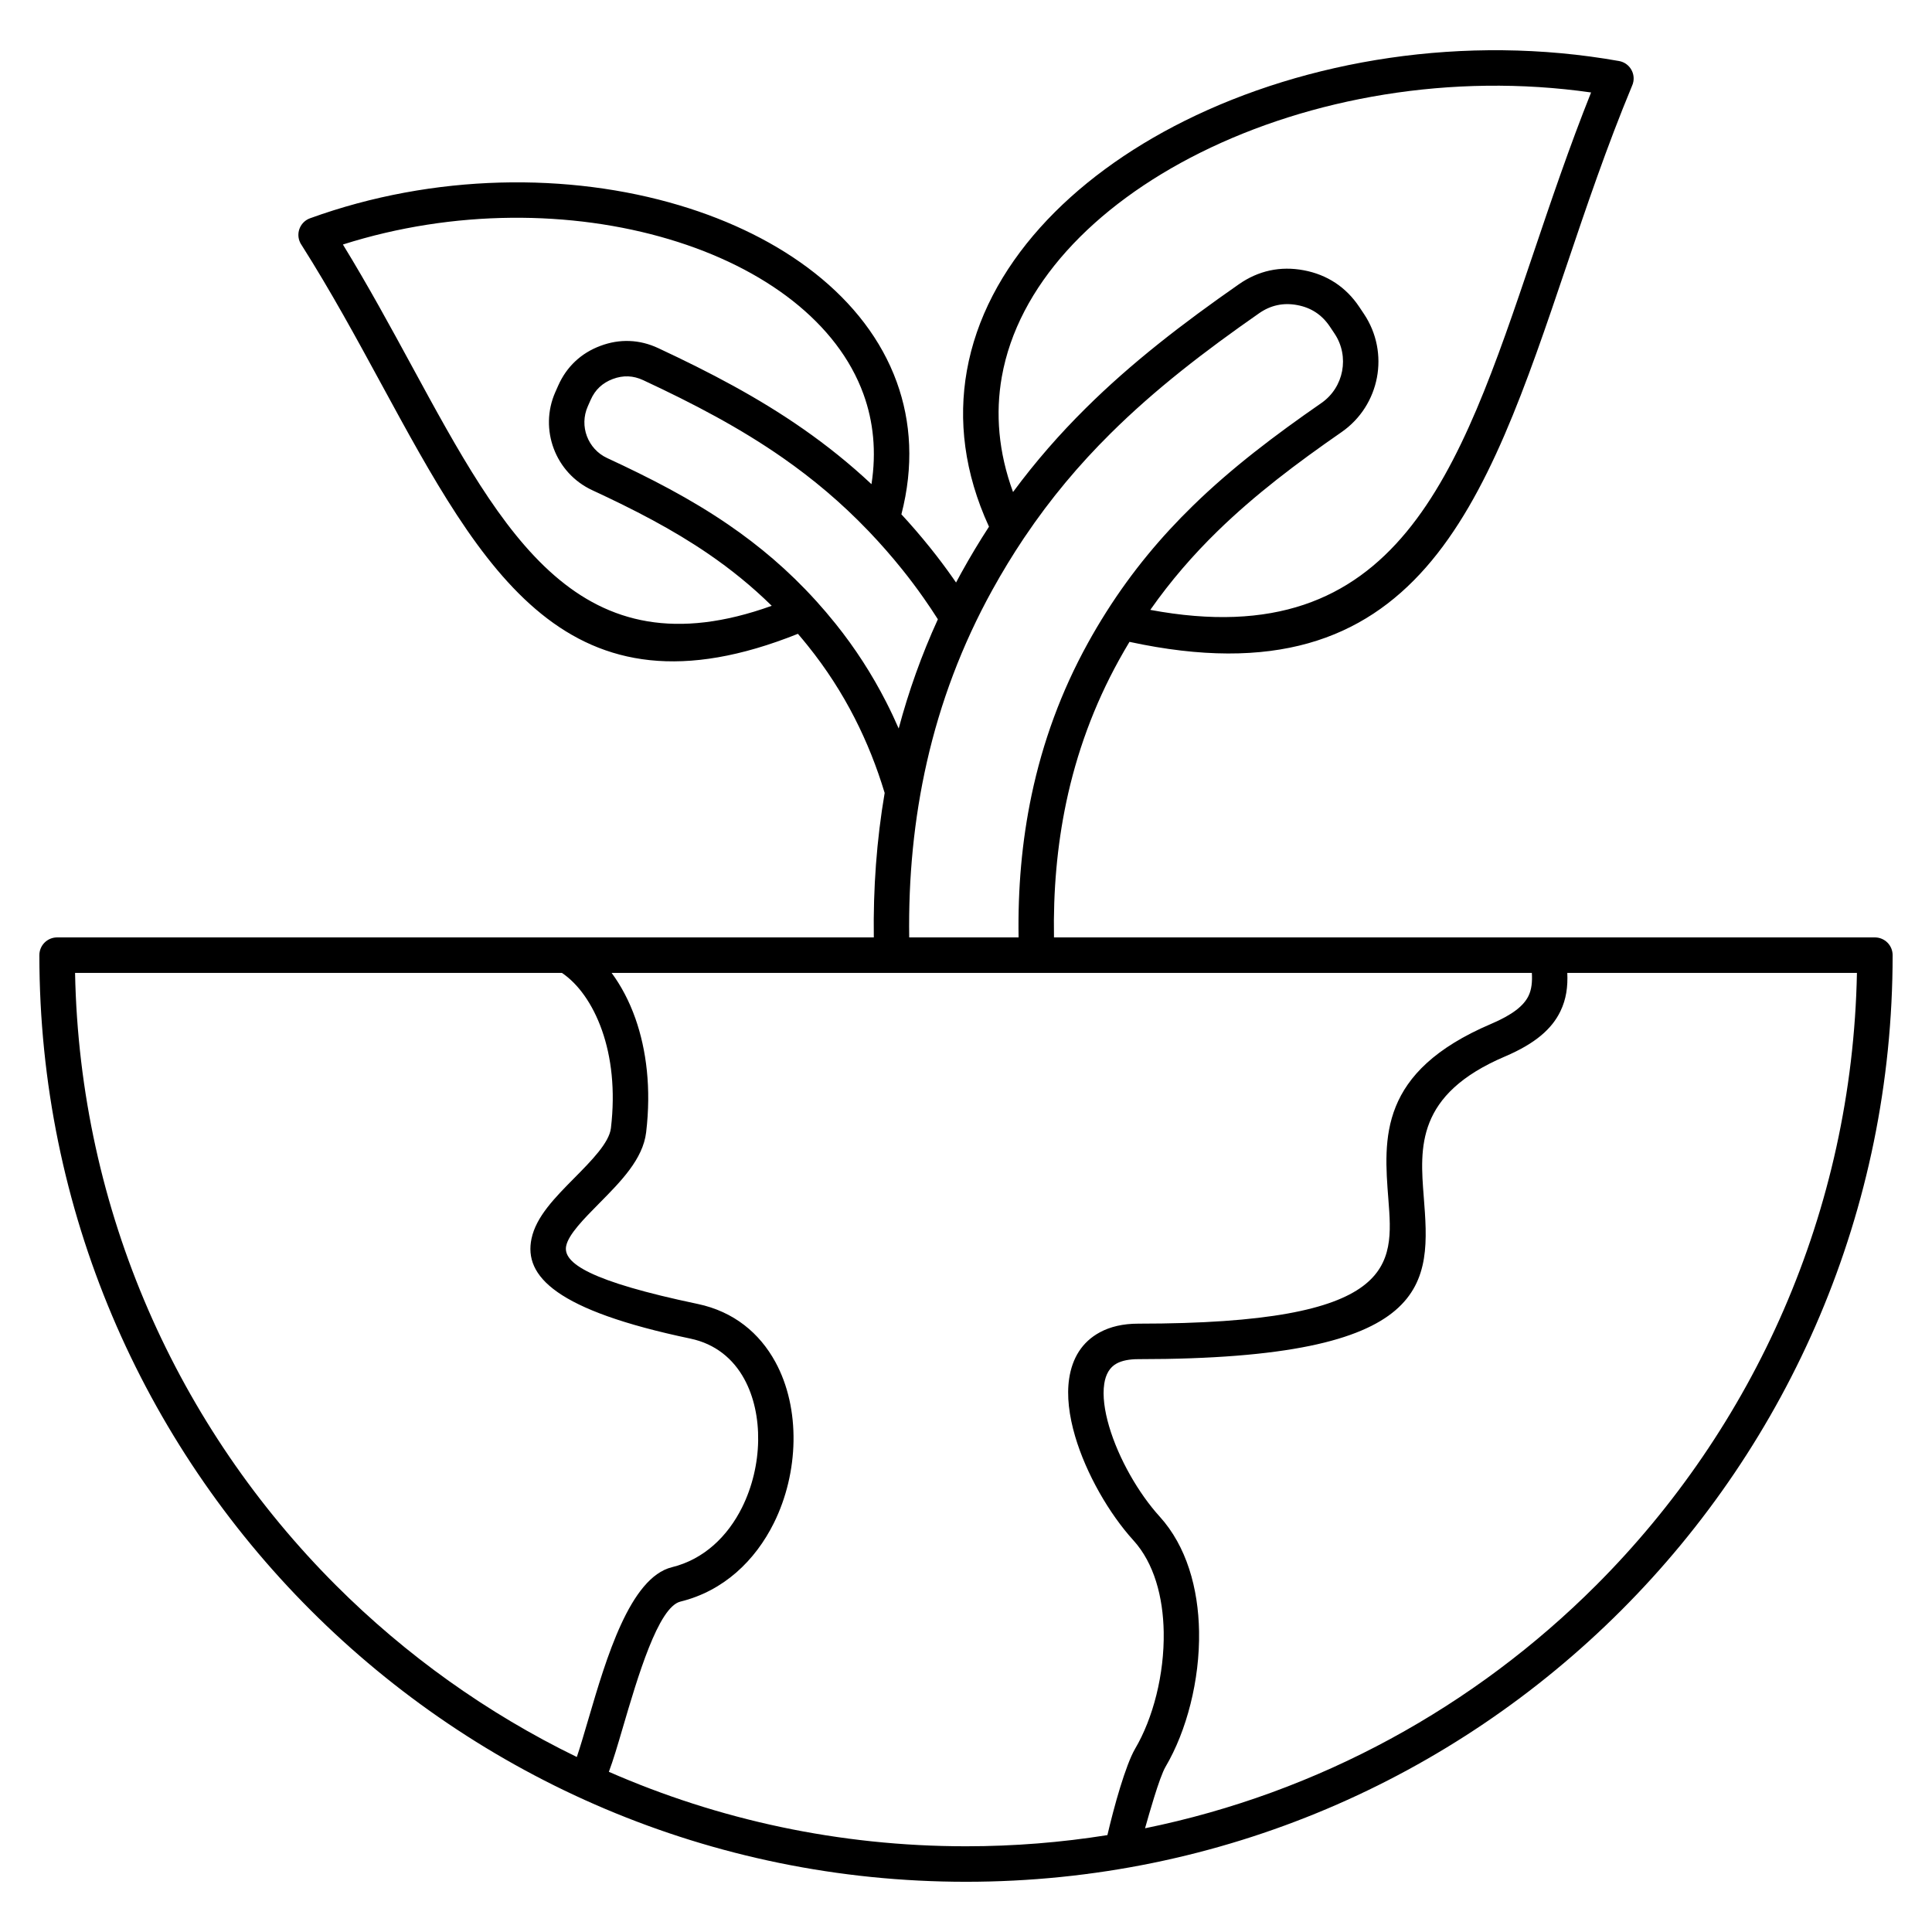
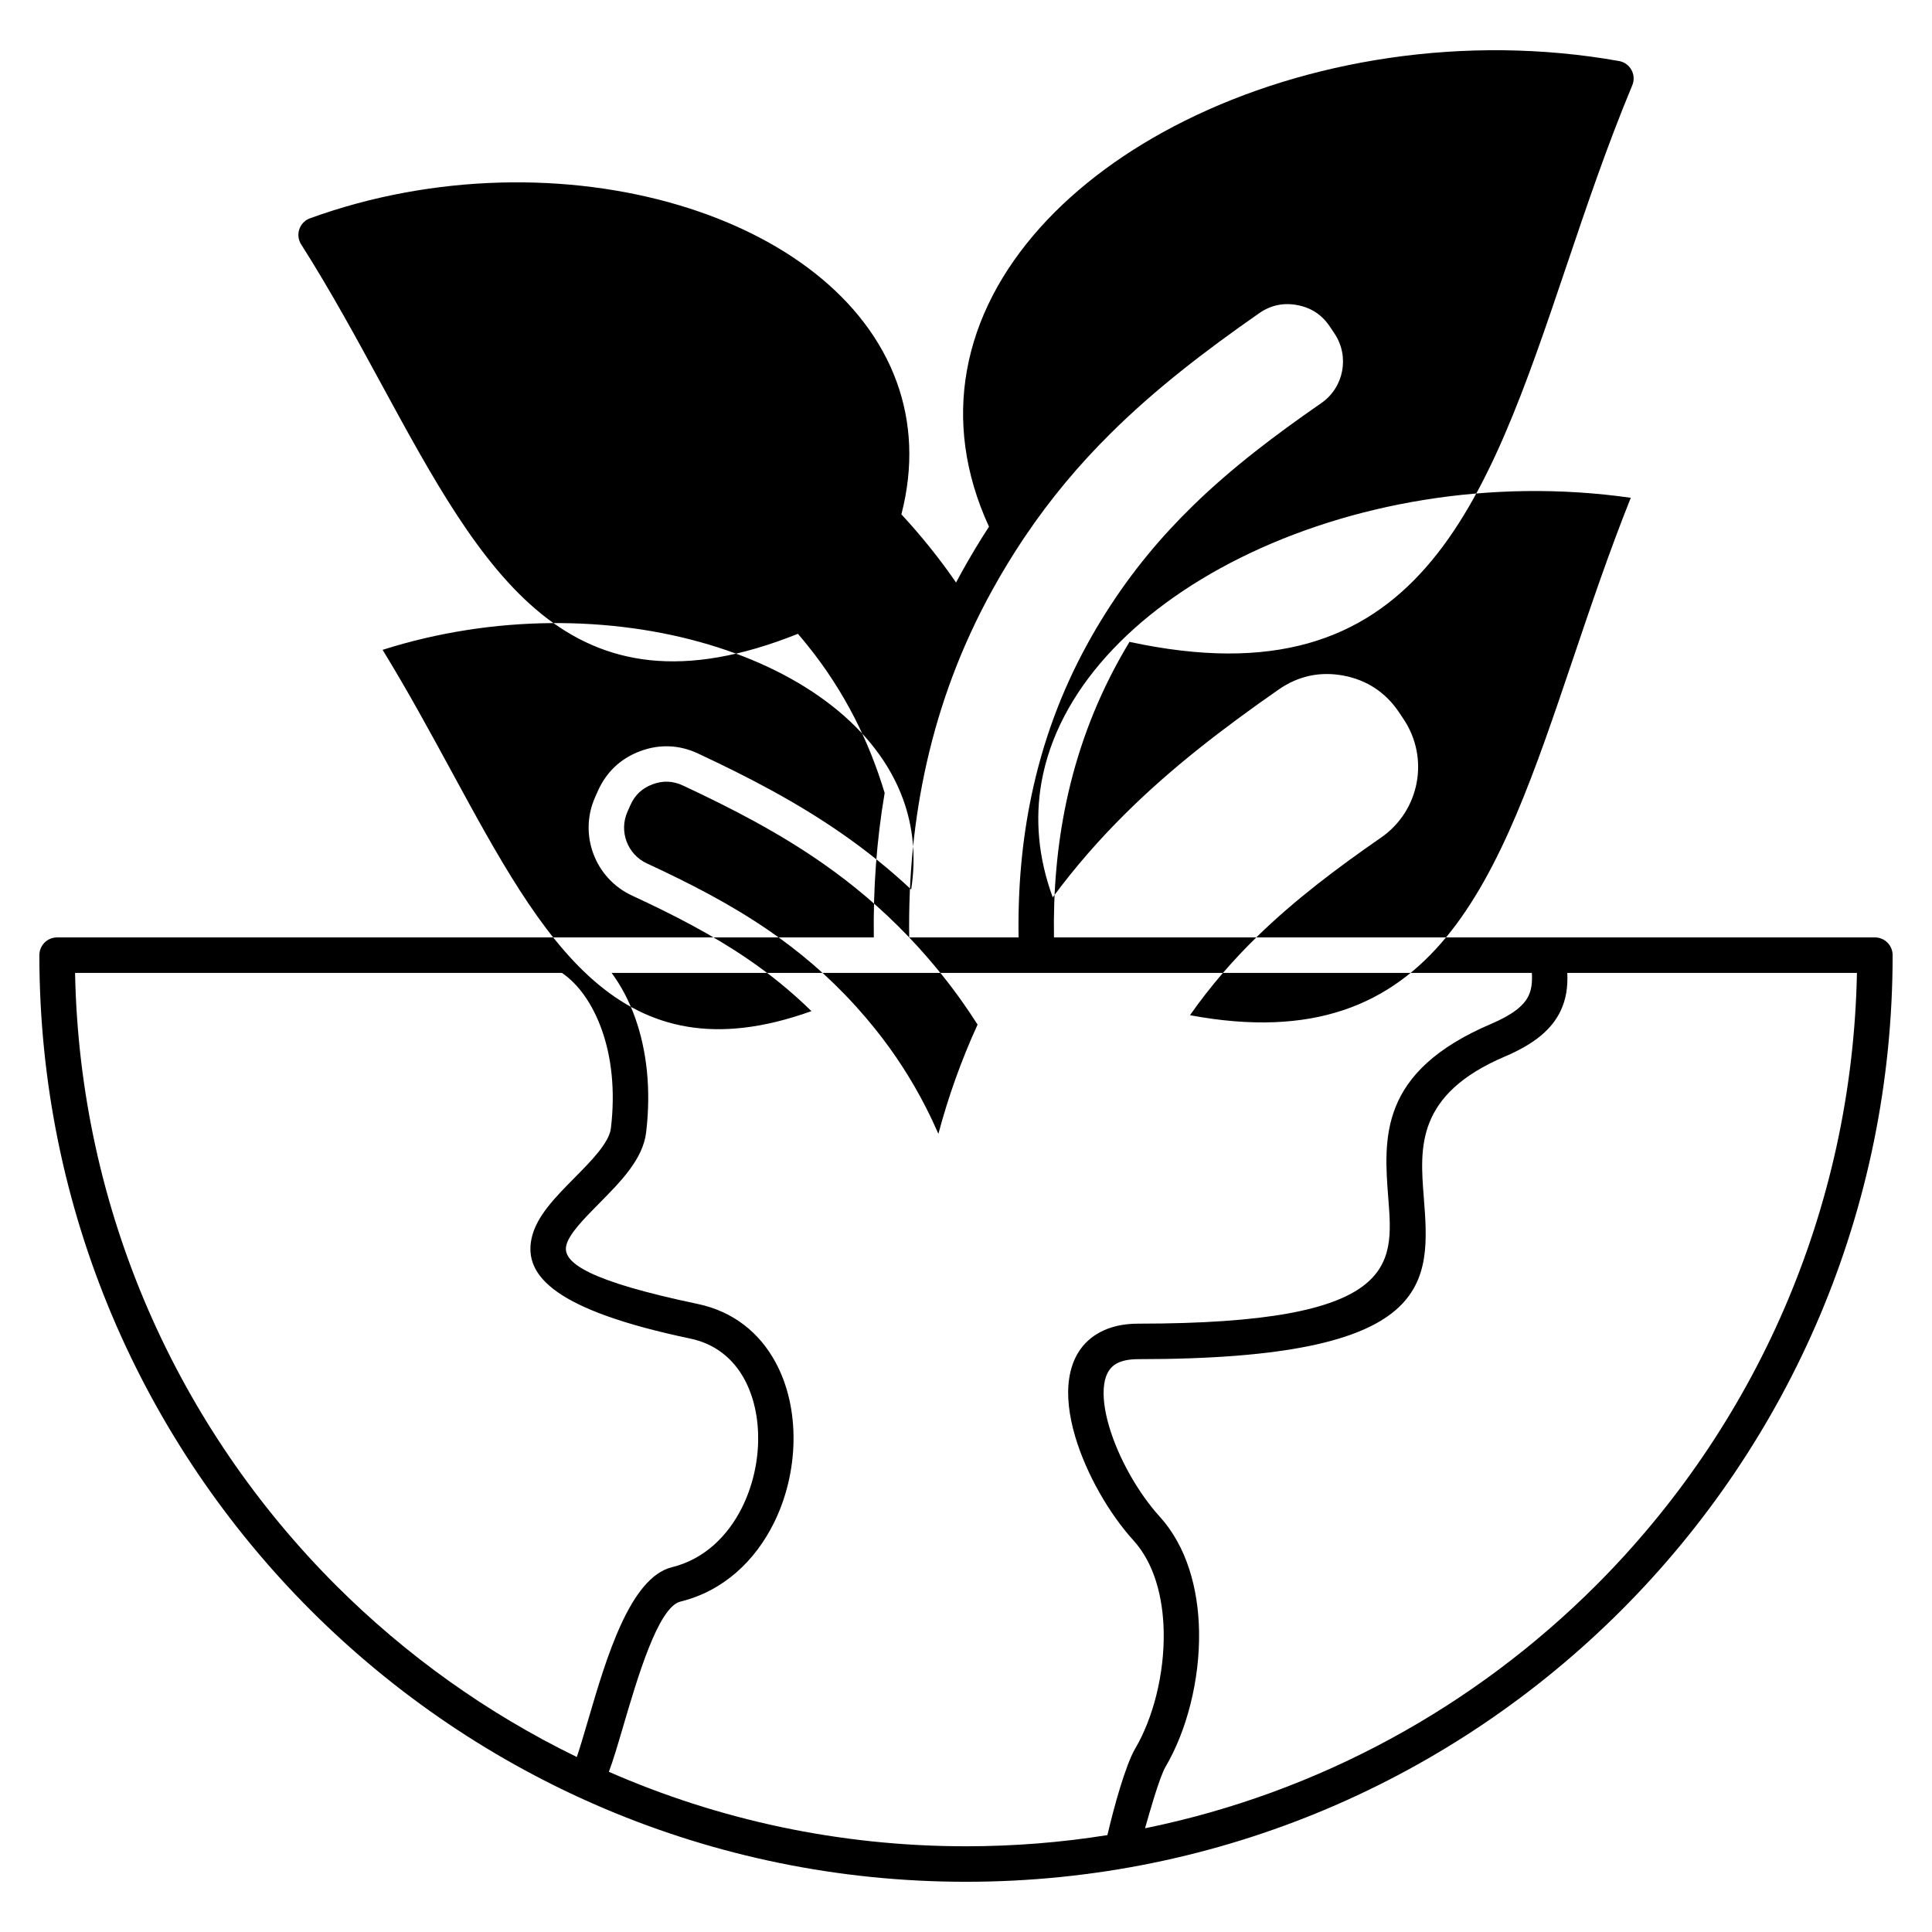
<svg xmlns="http://www.w3.org/2000/svg" width="100%" height="100%" viewBox="0 0 5000 5000" version="1.1" xml:space="preserve" style="fill-rule:evenodd;clip-rule:evenodd;stroke-linejoin:round;stroke-miterlimit:2;">
-   <path d="M4852.17,2426.01c25.374,0 45.939,20.529 45.939,45.939c-0,662.169 -268.412,1261.75 -702.392,1695.65c-433.972,433.98 -1033.49,702.437 -1695.72,702.437c-662.204,-0 -1261.74,-268.457 -1695.71,-702.437c-433.971,-433.981 -702.41,-1033.49 -702.41,-1695.65c0,-25.41 20.583,-45.939 45.939,-45.939l2113.59,0c-1.767,-126.691 7.232,-251.516 28.075,-373.901c-20.268,-67.186 -46.028,-132.075 -77.836,-194.236c-33.279,-65.032 -73.395,-127.481 -121.083,-186.771c-8.452,-10.551 -16.994,-20.816 -25.581,-30.793c-596.687,239.098 -813.947,-160.5 -1078.33,-646.88c-63.84,-117.431 -130.559,-240.175 -205.865,-358.755c-2.387,-3.302 -4.352,-7.034 -5.823,-11.054c-8.623,-23.831 3.652,-50.102 27.447,-58.716c321.358,-116.498 671.006,-118.652 955.442,-33.665c134.202,40.053 254.343,99.487 350.788,175.502c98.446,77.594 172.442,172.559 212.136,282.023c37.389,103.075 44.118,217.995 12.014,342.317c25.043,27.061 49.69,55.63 73.996,85.849c20.655,25.697 40.134,51.61 58.438,77.666c3.015,4.307 6.03,8.613 9.017,12.992c4.415,-8.327 8.883,-16.581 13.441,-24.836c23.131,-41.848 47.061,-81.614 71.807,-119.657c-64.037,-139.396 -80.026,-275.491 -57.253,-403.761c23.956,-134.874 90.828,-260.13 189.705,-370.384c97.297,-108.459 225.433,-202.275 373.739,-276.136c315.436,-157.126 724.76,-225.891 1124.19,-154.901c24.97,4.307 41.677,28.137 37.316,53.117c-0.726,4.163 -2.001,8.111 -3.741,11.772c-65.051,156.408 -118.284,313.964 -169.203,464.774c-210.53,623.264 -383.501,1135.05 -1131.15,973.549c-9.205,15.289 -18.25,30.937 -27.105,46.944c-65.248,118.149 -109.743,241.18 -136.508,368.015c-23.983,113.699 -33.871,230.628 -31.789,349.926l2124.47,0Zm-4657.91,91.878c12.104,618.598 267.711,1177.48 674.99,1584.75c180.669,180.67 391.2,331.479 623.542,444.46c8.245,-24.046 18.761,-59.864 30.56,-100.061c45.275,-154.183 107.033,-364.426 215.653,-391.128c83.094,-20.385 144.502,-80.321 181.513,-154.829c26.478,-53.332 40.61,-113.627 41.57,-172.486c0.933,-57.855 -10.83,-114.058 -36.114,-160.141c-28.282,-51.538 -74.274,-90.514 -139.172,-104.152c-348.626,-73.144 -431.612,-161.72 -411.272,-258.623c11.952,-56.993 60.609,-106.234 110.443,-156.623c44.691,-45.15 90.55,-91.591 95.054,-129.348c11.745,-98.769 1.086,-184.474 -23.059,-253.095c-24.567,-69.77 -62.368,-120.877 -103.659,-148.728l-1260.05,0Zm1388.59,0c24.477,33.091 45.625,72.785 61.614,118.15c28.497,81.039 41.238,180.885 27.725,294.44c-8.227,69.268 -65.301,126.979 -120.886,183.182c-40.358,40.843 -79.756,80.681 -86.037,110.685c-9.313,44.36 61.829,91.806 340.209,150.235c93.951,19.739 160.303,75.727 200.894,149.732c33.028,60.224 48.424,132.291 47.231,205.721c-1.175,72.354 -18.474,146.359 -50.883,211.607c-48.308,97.262 -129.921,175.86 -241.808,203.28c-57.442,14.141 -110.622,195.17 -149.616,327.962c-12.75,43.427 -24.199,82.403 -35.576,112.551c282.974,123.963 595.593,192.728 924.281,192.728c124.547,0 246.761,-9.905 365.934,-28.927c7.86,-33.593 20.026,-81.398 33.072,-123.676c12.607,-40.771 26.37,-78.958 38.609,-99.774c46.522,-78.886 75.853,-192.37 74.032,-301.978c-1.544,-91.16 -24.863,-178.444 -78.411,-237.375c-62.807,-69.124 -122.339,-172.559 -150.746,-268.959c-15.693,-53.261 -22.279,-105.229 -15.496,-149.948c7.905,-52.041 32.678,-94.391 79.694,-119.657c26.522,-14.284 59.281,-22.252 99.119,-22.252c672.388,0 660.643,-150.522 647.283,-321.789c-12.31,-157.987 -25.706,-329.756 265.881,-454.007c55.71,-23.759 84.503,-47.015 96.858,-72.641c7.967,-16.509 9.959,-36.249 8.578,-59.29l-2381.55,0Zm2473.29,0c1.633,35.388 -2.665,67.904 -17.756,99.128c-22.064,45.796 -65.123,83.767 -143.515,117.145c-230.871,98.338 -220.14,236.155 -210.252,362.846c17.46,223.81 32.785,420.486 -738.811,420.486c-24.163,0 -42.467,4.02 -55.692,11.126c-18.6,9.978 -28.703,28.712 -32.31,52.543c-4.72,31.009 0.556,69.555 12.606,110.469c24.629,83.48 76.203,173.133 130.657,233.069c69.86,76.948 100.214,185.838 102.089,297.671c2.117,125.973 -32.193,257.474 -86.566,349.711c-8.121,13.781 -19.148,45.293 -30.004,80.393c-8.488,27.492 -16.653,55.629 -23.23,79.101c450.974,-91.949 854.063,-315.543 1167.41,-628.934c407.27,-407.278 662.877,-966.156 674.972,-1584.75l-749.596,0Zm-1703.14,-91.878l283.09,0c-2.091,-125.543 8.38,-248.645 33.665,-368.589c28.667,-135.879 76.221,-267.452 145.847,-393.425c14.85,-26.917 30.157,-52.758 45.921,-77.666c0.646,-1.148 1.346,-2.297 2.082,-3.302c66.773,-105.157 141.505,-194.092 223.334,-273.911c100.994,-98.554 212.441,-182.68 332.798,-266.088c29.124,-20.242 47.482,-50.317 53.637,-82.762c6.173,-32.588 0.135,-67.401 -19.587,-96.903l-12.131,-18.16c-10.21,-15.217 -22.359,-27.563 -36.338,-36.751c-13.881,-9.188 -29.878,-15.505 -47.931,-18.878c-18.062,-3.446 -35.352,-3.374 -51.762,0.215c-16.375,3.446 -32.086,10.48 -47.025,20.888c-141.029,98.338 -269.398,196.892 -384.766,311.381c-80.277,79.603 -154.39,167.175 -222.329,268.169c-0.808,1.364 -1.705,2.656 -2.683,3.948c-27.949,41.847 -54.867,85.92 -80.734,132.721c-78.931,142.841 -134.516,291.784 -169.356,445.25c-33.458,147.363 -47.94,299.106 -45.732,453.863Zm-102.726,-1048.99c-1.176,-1.148 -2.315,-2.296 -3.374,-3.517c-70.183,-73.215 -143.479,-134.443 -220.678,-188.35c-111.133,-77.594 -231.014,-140.329 -361.429,-201.199c-13.028,-6.101 -26.092,-9.403 -39.102,-9.905c-13.01,-0.503 -26.334,1.723 -39.856,6.819c-13.378,5.024 -24.862,12.059 -34.4,21.031c-9.359,8.757 -16.994,19.812 -22.844,33.019l-7.402,16.725c-11.306,25.482 -11.36,53.189 -2.279,77.235c9.098,24.19 27.267,44.934 52.39,56.562c111.671,51.753 216.093,105.445 314.144,172.631c79.568,54.552 154.596,117.718 225.362,195.671c0.574,0.574 1.121,1.292 1.668,1.795c16.743,18.519 33.261,37.899 49.529,58.141c51.376,63.884 94.839,131.573 131.123,202.563c11.638,22.754 22.53,45.795 32.678,69.124c25.67,-96.257 59.281,-190.575 101.398,-282.669c-11.763,-18.519 -24.091,-37.038 -36.994,-55.342c-17.568,-25.051 -35.854,-49.385 -54.83,-73c-27.878,-34.742 -56.231,-67.042 -85.104,-97.334Zm5.096,-123.963c13.118,-84.27 4.926,-162.294 -20.726,-233.069c-33.575,-92.524 -97.343,-173.779 -182.698,-241.108c-87.338,-68.837 -197.053,-122.959 -320.281,-159.71c-251.364,-75.01 -557.137,-77.666 -844.22,13.638c65.221,106.377 123.524,213.616 179.629,316.836c237.241,436.421 433.218,796.755 930.167,618.167c-52.031,-51.107 -106.503,-94.965 -163.487,-134.013c-93.018,-63.74 -193.294,-115.206 -300.865,-165.093c-47.904,-22.18 -82.502,-61.587 -99.756,-107.526c-17.29,-45.939 -17.272,-98.41 4.064,-146.503l7.42,-16.725c10.857,-24.476 25.563,-45.436 44.01,-62.807c18.268,-17.227 40.063,-30.65 65.266,-40.053c25.033,-9.403 50.201,-13.566 75.378,-12.561c25.177,0.933 49.986,7.106 74.274,18.447c134.587,62.879 258.73,127.983 375.085,209.166c61.139,42.709 119.953,89.653 176.74,142.914Zm721.575,325.306c639.396,119.298 798.066,-350.357 990.444,-919.858c46.101,-136.453 94.059,-278.434 150.307,-419.194c-361.536,-51.753 -726.752,14.141 -1011.1,155.69c-138.552,68.981 -257.348,155.691 -346.454,254.962c-87.535,97.621 -146.565,207.587 -167.453,325.163c-16.814,94.677 -8.82,194.953 29.035,298.244c58.447,-79.101 120.949,-150.306 187.498,-216.272c119.522,-118.652 251.839,-220.22 396.969,-321.43c25.365,-17.729 52.229,-29.573 80.411,-35.674c28.156,-6.03 57.424,-6.173 87.652,-0.503c30.246,5.671 57.523,16.581 81.668,32.516c24.037,15.864 44.709,36.68 61.811,62.233l12.149,18.161c33.664,50.317 44.046,109.536 33.575,164.734c-10.498,55.343 -41.884,106.737 -91.663,141.263c-116.535,80.752 -224.177,162.007 -320.981,256.397c-62.476,60.941 -120.599,127.625 -173.869,203.568Z" style="fill-rule:nonzero;" />
+   <path d="M4852.17,2426.01c25.374,0 45.939,20.529 45.939,45.939c-0,662.169 -268.412,1261.75 -702.392,1695.65c-433.972,433.98 -1033.49,702.437 -1695.72,702.437c-662.204,-0 -1261.74,-268.457 -1695.71,-702.437c-433.971,-433.981 -702.41,-1033.49 -702.41,-1695.65c0,-25.41 20.583,-45.939 45.939,-45.939l2113.59,0c-1.767,-126.691 7.232,-251.516 28.075,-373.901c-20.268,-67.186 -46.028,-132.075 -77.836,-194.236c-33.279,-65.032 -73.395,-127.481 -121.083,-186.771c-8.452,-10.551 -16.994,-20.816 -25.581,-30.793c-596.687,239.098 -813.947,-160.5 -1078.33,-646.88c-63.84,-117.431 -130.559,-240.175 -205.865,-358.755c-2.387,-3.302 -4.352,-7.034 -5.823,-11.054c-8.623,-23.831 3.652,-50.102 27.447,-58.716c321.358,-116.498 671.006,-118.652 955.442,-33.665c134.202,40.053 254.343,99.487 350.788,175.502c98.446,77.594 172.442,172.559 212.136,282.023c37.389,103.075 44.118,217.995 12.014,342.317c25.043,27.061 49.69,55.63 73.996,85.849c20.655,25.697 40.134,51.61 58.438,77.666c3.015,4.307 6.03,8.613 9.017,12.992c4.415,-8.327 8.883,-16.581 13.441,-24.836c23.131,-41.848 47.061,-81.614 71.807,-119.657c-64.037,-139.396 -80.026,-275.491 -57.253,-403.761c23.956,-134.874 90.828,-260.13 189.705,-370.384c97.297,-108.459 225.433,-202.275 373.739,-276.136c315.436,-157.126 724.76,-225.891 1124.19,-154.901c24.97,4.307 41.677,28.137 37.316,53.117c-0.726,4.163 -2.001,8.111 -3.741,11.772c-65.051,156.408 -118.284,313.964 -169.203,464.774c-210.53,623.264 -383.501,1135.05 -1131.15,973.549c-9.205,15.289 -18.25,30.937 -27.105,46.944c-65.248,118.149 -109.743,241.18 -136.508,368.015c-23.983,113.699 -33.871,230.628 -31.789,349.926l2124.47,0Zm-4657.91,91.878c12.104,618.598 267.711,1177.48 674.99,1584.75c180.669,180.67 391.2,331.479 623.542,444.46c8.245,-24.046 18.761,-59.864 30.56,-100.061c45.275,-154.183 107.033,-364.426 215.653,-391.128c83.094,-20.385 144.502,-80.321 181.513,-154.829c26.478,-53.332 40.61,-113.627 41.57,-172.486c0.933,-57.855 -10.83,-114.058 -36.114,-160.141c-28.282,-51.538 -74.274,-90.514 -139.172,-104.152c-348.626,-73.144 -431.612,-161.72 -411.272,-258.623c11.952,-56.993 60.609,-106.234 110.443,-156.623c44.691,-45.15 90.55,-91.591 95.054,-129.348c11.745,-98.769 1.086,-184.474 -23.059,-253.095c-24.567,-69.77 -62.368,-120.877 -103.659,-148.728l-1260.05,0Zm1388.59,0c24.477,33.091 45.625,72.785 61.614,118.15c28.497,81.039 41.238,180.885 27.725,294.44c-8.227,69.268 -65.301,126.979 -120.886,183.182c-40.358,40.843 -79.756,80.681 -86.037,110.685c-9.313,44.36 61.829,91.806 340.209,150.235c93.951,19.739 160.303,75.727 200.894,149.732c33.028,60.224 48.424,132.291 47.231,205.721c-1.175,72.354 -18.474,146.359 -50.883,211.607c-48.308,97.262 -129.921,175.86 -241.808,203.28c-57.442,14.141 -110.622,195.17 -149.616,327.962c-12.75,43.427 -24.199,82.403 -35.576,112.551c282.974,123.963 595.593,192.728 924.281,192.728c124.547,0 246.761,-9.905 365.934,-28.927c7.86,-33.593 20.026,-81.398 33.072,-123.676c12.607,-40.771 26.37,-78.958 38.609,-99.774c46.522,-78.886 75.853,-192.37 74.032,-301.978c-1.544,-91.16 -24.863,-178.444 -78.411,-237.375c-62.807,-69.124 -122.339,-172.559 -150.746,-268.959c-15.693,-53.261 -22.279,-105.229 -15.496,-149.948c7.905,-52.041 32.678,-94.391 79.694,-119.657c26.522,-14.284 59.281,-22.252 99.119,-22.252c672.388,0 660.643,-150.522 647.283,-321.789c-12.31,-157.987 -25.706,-329.756 265.881,-454.007c55.71,-23.759 84.503,-47.015 96.858,-72.641c7.967,-16.509 9.959,-36.249 8.578,-59.29l-2381.55,0Zm2473.29,0c1.633,35.388 -2.665,67.904 -17.756,99.128c-22.064,45.796 -65.123,83.767 -143.515,117.145c-230.871,98.338 -220.14,236.155 -210.252,362.846c17.46,223.81 32.785,420.486 -738.811,420.486c-24.163,0 -42.467,4.02 -55.692,11.126c-18.6,9.978 -28.703,28.712 -32.31,52.543c-4.72,31.009 0.556,69.555 12.606,110.469c24.629,83.48 76.203,173.133 130.657,233.069c69.86,76.948 100.214,185.838 102.089,297.671c2.117,125.973 -32.193,257.474 -86.566,349.711c-8.121,13.781 -19.148,45.293 -30.004,80.393c-8.488,27.492 -16.653,55.629 -23.23,79.101c450.974,-91.949 854.063,-315.543 1167.41,-628.934c407.27,-407.278 662.877,-966.156 674.972,-1584.75l-749.596,0Zm-1703.14,-91.878l283.09,0c-2.091,-125.543 8.38,-248.645 33.665,-368.589c28.667,-135.879 76.221,-267.452 145.847,-393.425c14.85,-26.917 30.157,-52.758 45.921,-77.666c0.646,-1.148 1.346,-2.297 2.082,-3.302c66.773,-105.157 141.505,-194.092 223.334,-273.911c100.994,-98.554 212.441,-182.68 332.798,-266.088c29.124,-20.242 47.482,-50.317 53.637,-82.762c6.173,-32.588 0.135,-67.401 -19.587,-96.903l-12.131,-18.16c-10.21,-15.217 -22.359,-27.563 -36.338,-36.751c-13.881,-9.188 -29.878,-15.505 -47.931,-18.878c-18.062,-3.446 -35.352,-3.374 -51.762,0.215c-16.375,3.446 -32.086,10.48 -47.025,20.888c-141.029,98.338 -269.398,196.892 -384.766,311.381c-80.277,79.603 -154.39,167.175 -222.329,268.169c-0.808,1.364 -1.705,2.656 -2.683,3.948c-27.949,41.847 -54.867,85.92 -80.734,132.721c-78.931,142.841 -134.516,291.784 -169.356,445.25c-33.458,147.363 -47.94,299.106 -45.732,453.863Zc-1.176,-1.148 -2.315,-2.296 -3.374,-3.517c-70.183,-73.215 -143.479,-134.443 -220.678,-188.35c-111.133,-77.594 -231.014,-140.329 -361.429,-201.199c-13.028,-6.101 -26.092,-9.403 -39.102,-9.905c-13.01,-0.503 -26.334,1.723 -39.856,6.819c-13.378,5.024 -24.862,12.059 -34.4,21.031c-9.359,8.757 -16.994,19.812 -22.844,33.019l-7.402,16.725c-11.306,25.482 -11.36,53.189 -2.279,77.235c9.098,24.19 27.267,44.934 52.39,56.562c111.671,51.753 216.093,105.445 314.144,172.631c79.568,54.552 154.596,117.718 225.362,195.671c0.574,0.574 1.121,1.292 1.668,1.795c16.743,18.519 33.261,37.899 49.529,58.141c51.376,63.884 94.839,131.573 131.123,202.563c11.638,22.754 22.53,45.795 32.678,69.124c25.67,-96.257 59.281,-190.575 101.398,-282.669c-11.763,-18.519 -24.091,-37.038 -36.994,-55.342c-17.568,-25.051 -35.854,-49.385 -54.83,-73c-27.878,-34.742 -56.231,-67.042 -85.104,-97.334Zm5.096,-123.963c13.118,-84.27 4.926,-162.294 -20.726,-233.069c-33.575,-92.524 -97.343,-173.779 -182.698,-241.108c-87.338,-68.837 -197.053,-122.959 -320.281,-159.71c-251.364,-75.01 -557.137,-77.666 -844.22,13.638c65.221,106.377 123.524,213.616 179.629,316.836c237.241,436.421 433.218,796.755 930.167,618.167c-52.031,-51.107 -106.503,-94.965 -163.487,-134.013c-93.018,-63.74 -193.294,-115.206 -300.865,-165.093c-47.904,-22.18 -82.502,-61.587 -99.756,-107.526c-17.29,-45.939 -17.272,-98.41 4.064,-146.503l7.42,-16.725c10.857,-24.476 25.563,-45.436 44.01,-62.807c18.268,-17.227 40.063,-30.65 65.266,-40.053c25.033,-9.403 50.201,-13.566 75.378,-12.561c25.177,0.933 49.986,7.106 74.274,18.447c134.587,62.879 258.73,127.983 375.085,209.166c61.139,42.709 119.953,89.653 176.74,142.914Zm721.575,325.306c639.396,119.298 798.066,-350.357 990.444,-919.858c46.101,-136.453 94.059,-278.434 150.307,-419.194c-361.536,-51.753 -726.752,14.141 -1011.1,155.69c-138.552,68.981 -257.348,155.691 -346.454,254.962c-87.535,97.621 -146.565,207.587 -167.453,325.163c-16.814,94.677 -8.82,194.953 29.035,298.244c58.447,-79.101 120.949,-150.306 187.498,-216.272c119.522,-118.652 251.839,-220.22 396.969,-321.43c25.365,-17.729 52.229,-29.573 80.411,-35.674c28.156,-6.03 57.424,-6.173 87.652,-0.503c30.246,5.671 57.523,16.581 81.668,32.516c24.037,15.864 44.709,36.68 61.811,62.233l12.149,18.161c33.664,50.317 44.046,109.536 33.575,164.734c-10.498,55.343 -41.884,106.737 -91.663,141.263c-116.535,80.752 -224.177,162.007 -320.981,256.397c-62.476,60.941 -120.599,127.625 -173.869,203.568Z" style="fill-rule:nonzero;" />
</svg>